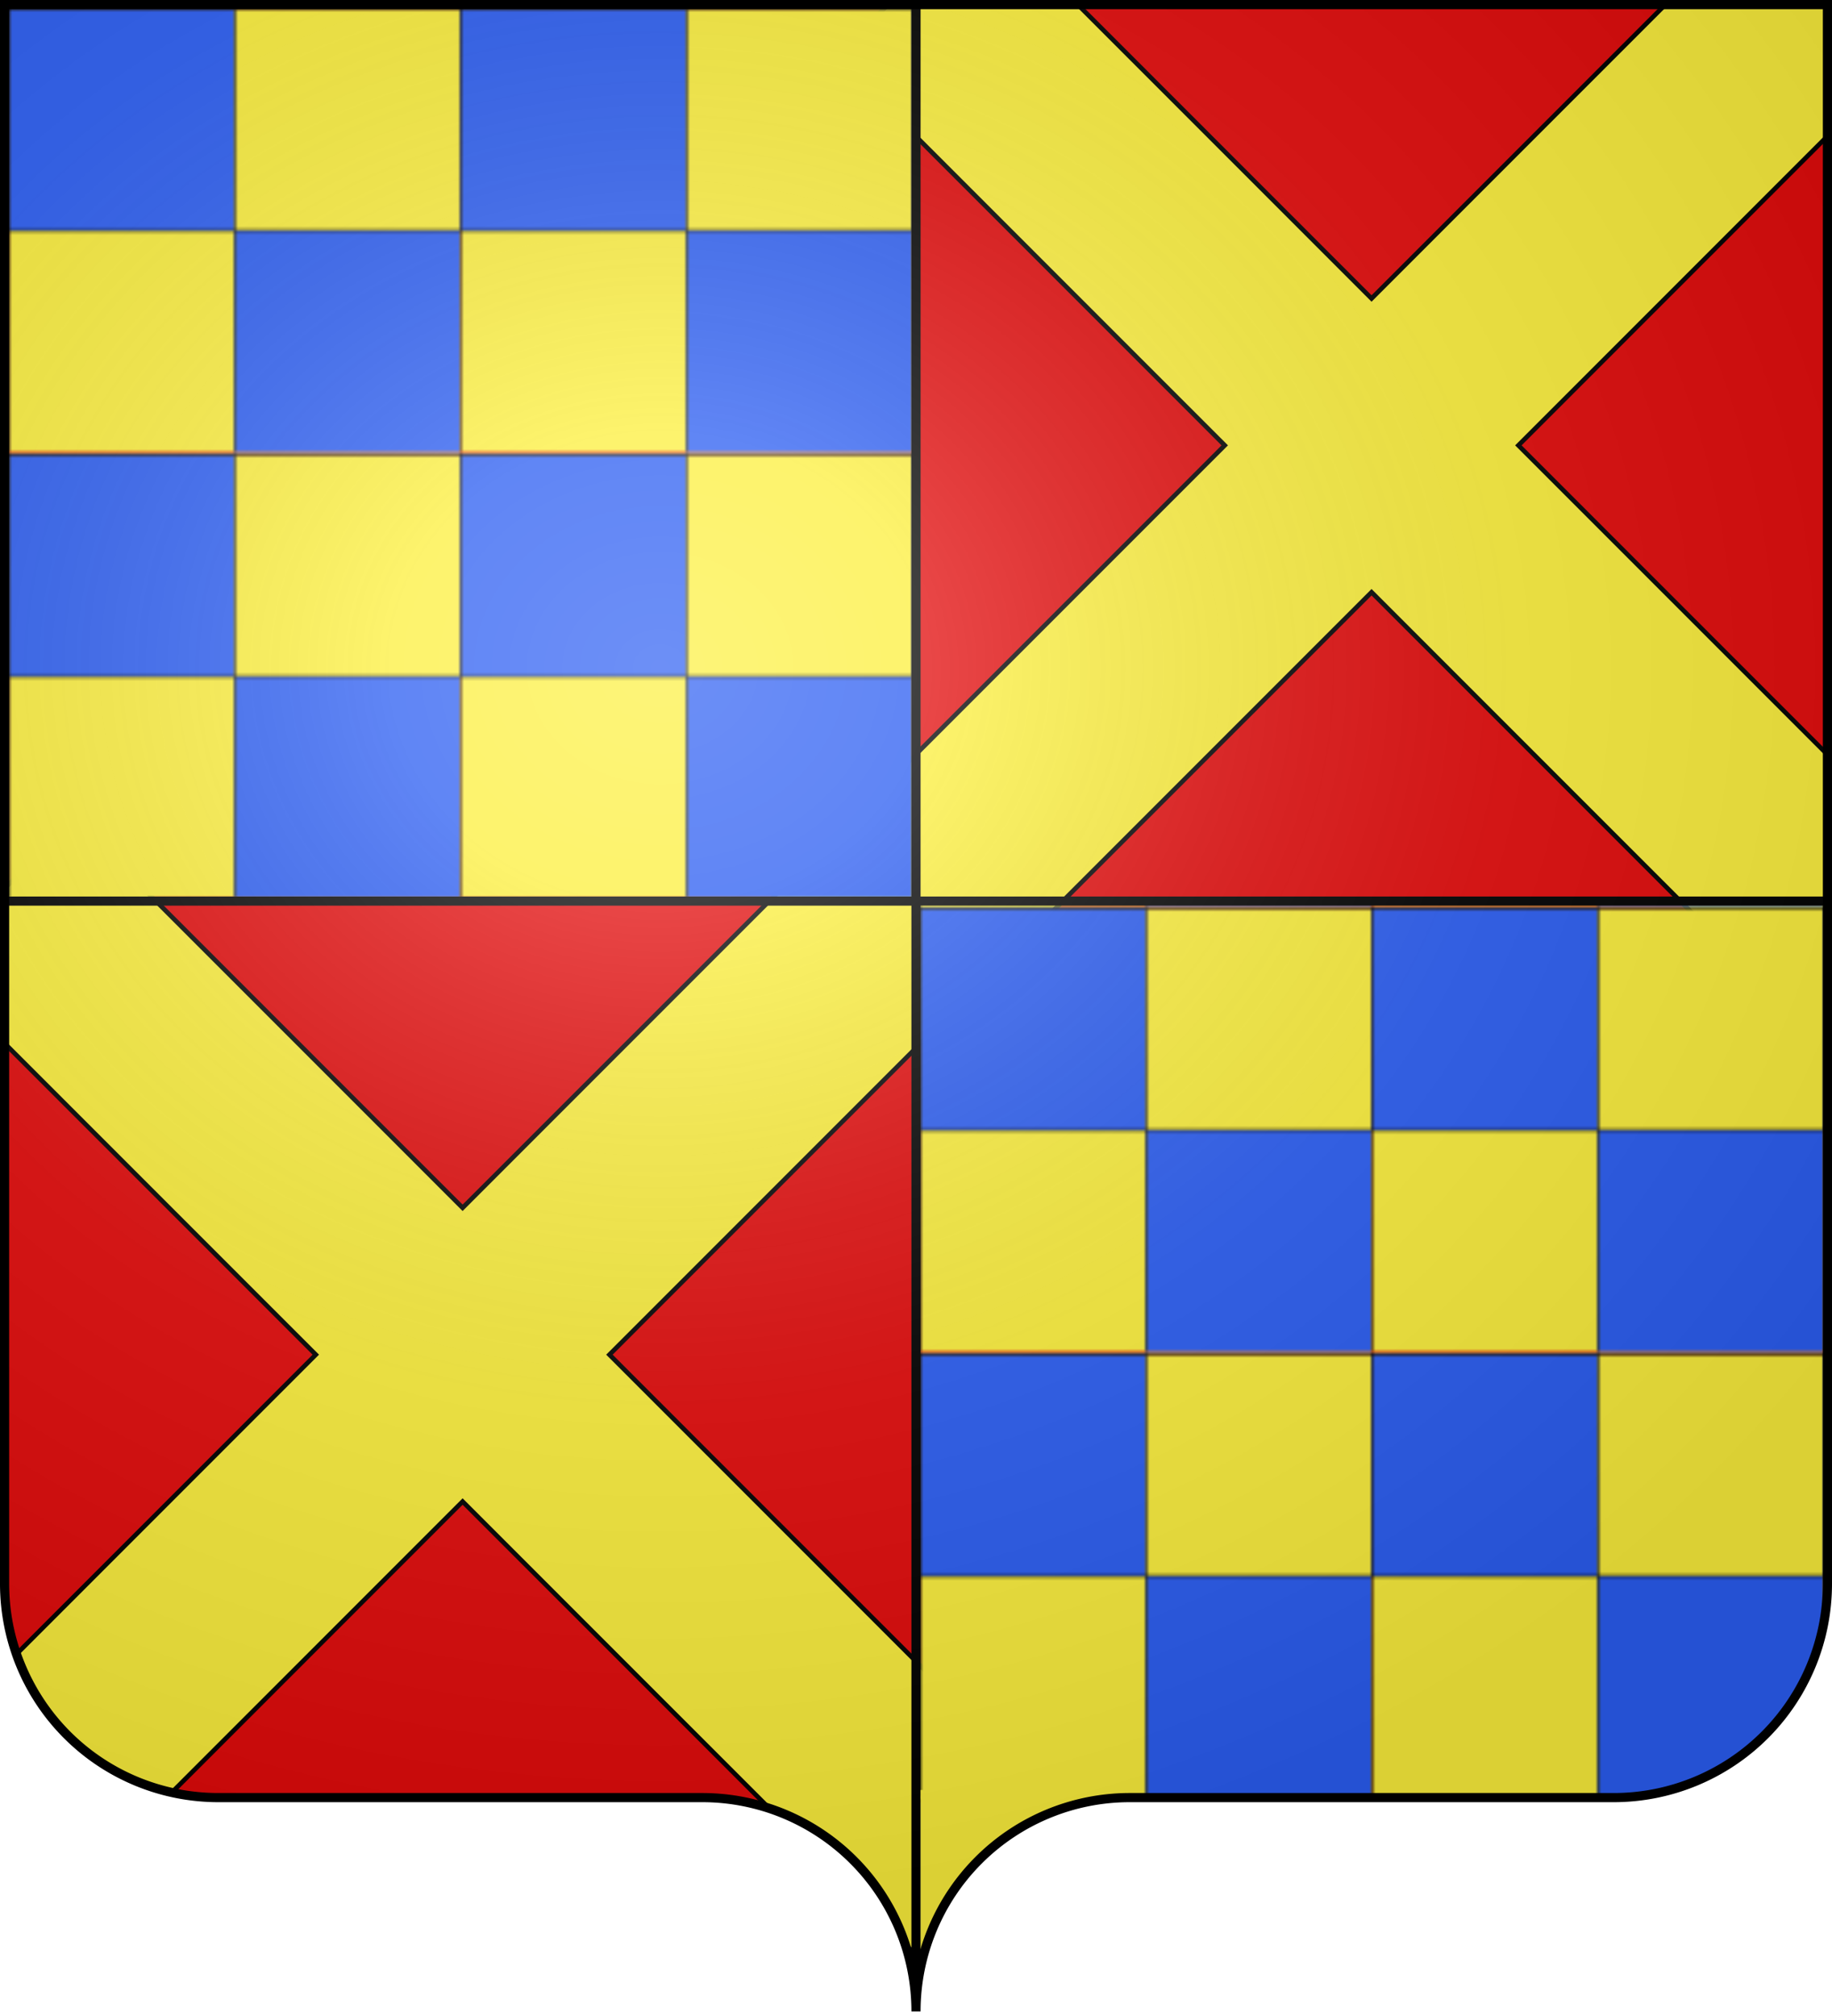
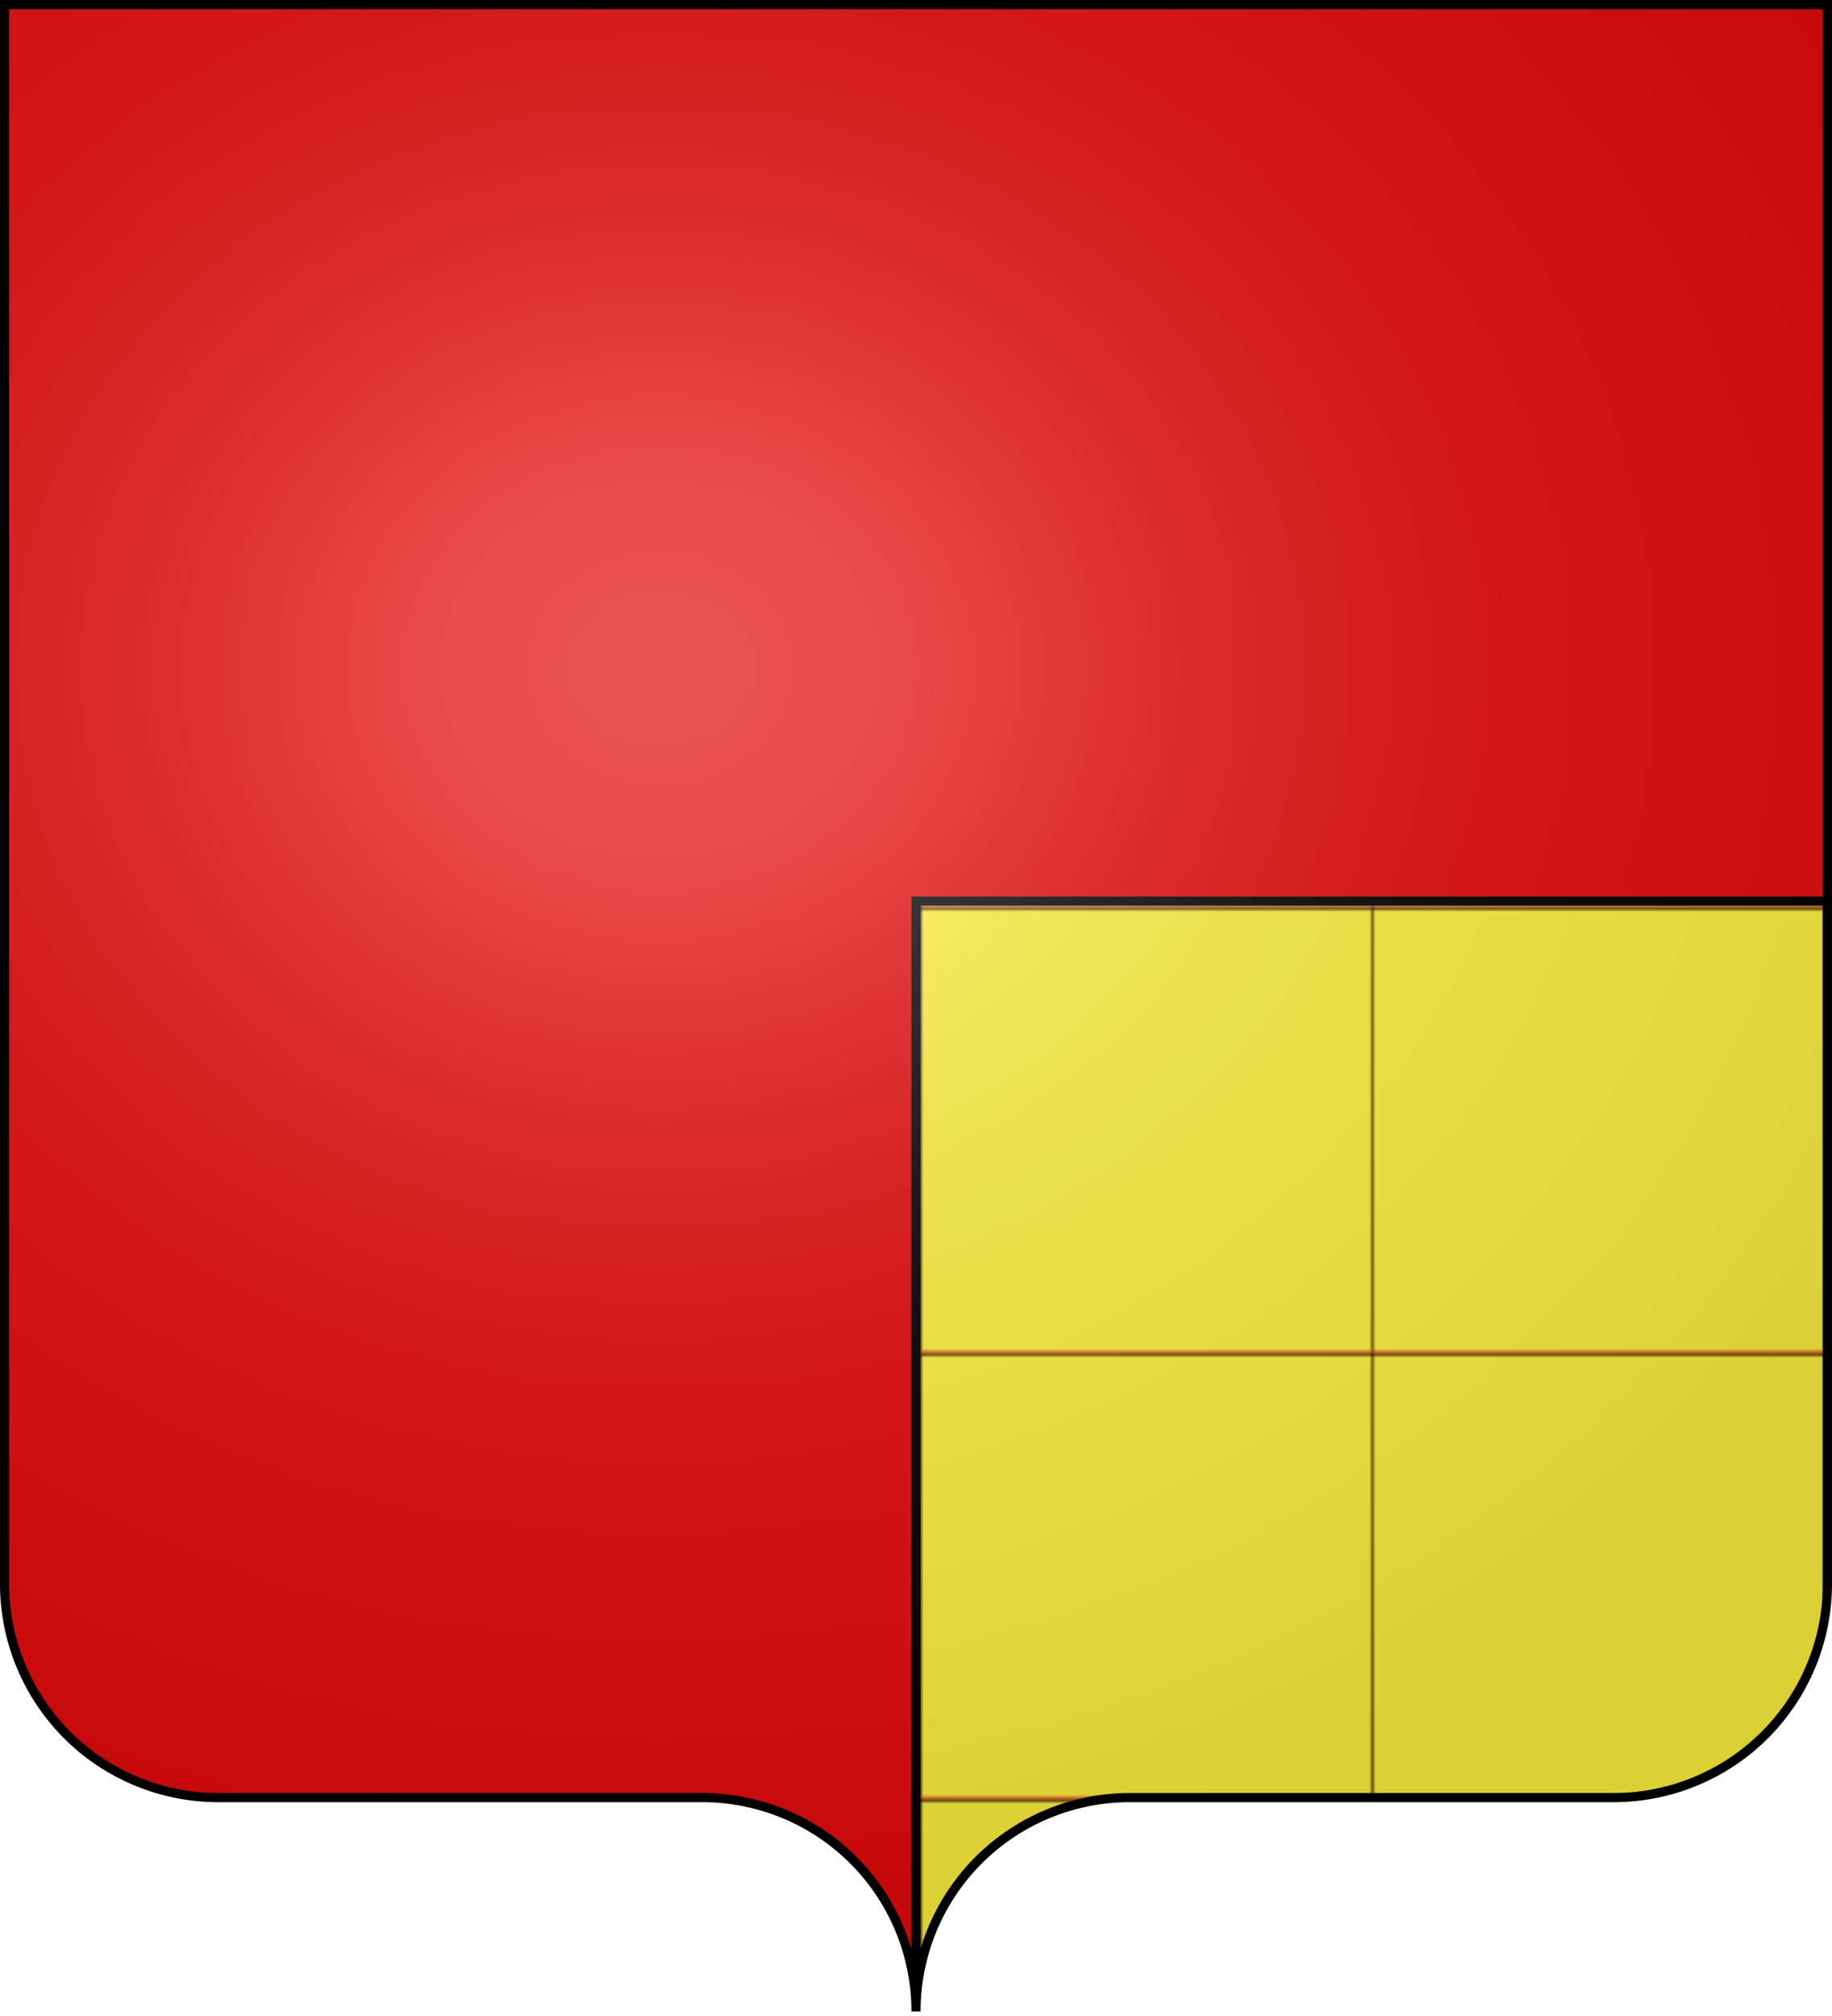
<svg xmlns="http://www.w3.org/2000/svg" xmlns:xlink="http://www.w3.org/1999/xlink" width="600" height="660" version="1.1">
  <defs>
    <pattern id="p1" x="2.5" y="2.5" width="148" height="145.5" patternUnits="userSpaceOnUse">
      <g id="patt" stroke="#000" stroke-width=".5">
        <path d="M.25.25h148v145.5h-148Z" fill="#FCEF3C" />
-         <path d="M.25.25h74v145.5h74V73h-148Z" fill="#2B5DF2" />
      </g>
    </pattern>
    <pattern id="p2" x="5" y="5" width="148" height="145.5" patternUnits="userSpaceOnUse">
      <use xlink:href="#patt" />
    </pattern>
    <radialGradient id="sheen" cx="285" cy="200" fx="285" fy="200" r="300" gradientTransform="matrix(1.551,0,0,1.35,-225.83,-51.26)" gradientUnits="userSpaceOnUse">
      <stop stop-color="#FFF" stop-opacity=".31" />
      <stop offset="0.19" stop-color="#FFF" stop-opacity=".25" />
      <stop offset="0.6" stop-color="#6B6B6B" stop-opacity=".13" />
      <stop offset="1" stop-color="#000" stop-opacity=".13" />
    </radialGradient>
    <clipPath id="clipShield">
      <path id="shield" d="M1.5 1.5h597v517a70 70 0 0 1-70 70H370a70 70 0 0 0-70 70 70 70 0 0 0-70-70H71.5a70 70 0 0 1-70-70Z" />
    </clipPath>
  </defs>
  <use xlink:href="#shield" fill="#E20909" />
  <g stroke="#000" stroke-width="3">
    <g clip-path="url(#clipShield)">
-       <path d="m266-130h68v180h220v68h-220v353h220v68h-220v180h-68v-180h-180v-68h180v-353h-180v-68h180z" fill="#FCEF3C" stroke-width="1.5" transform="rotate(45,300,295)" />
-       <rect width="300" height="295" fill="url(#p1)" />
      <rect x="300" y="295" width="300" height="365" fill="url(#p2)" />
-       <rect x="301.5" y="586" width="70" height="75" fill="#FCEF3C" stroke="none" />
    </g>
    <use xlink:href="#shield" fill="url(#sheen)" />
  </g>
</svg>